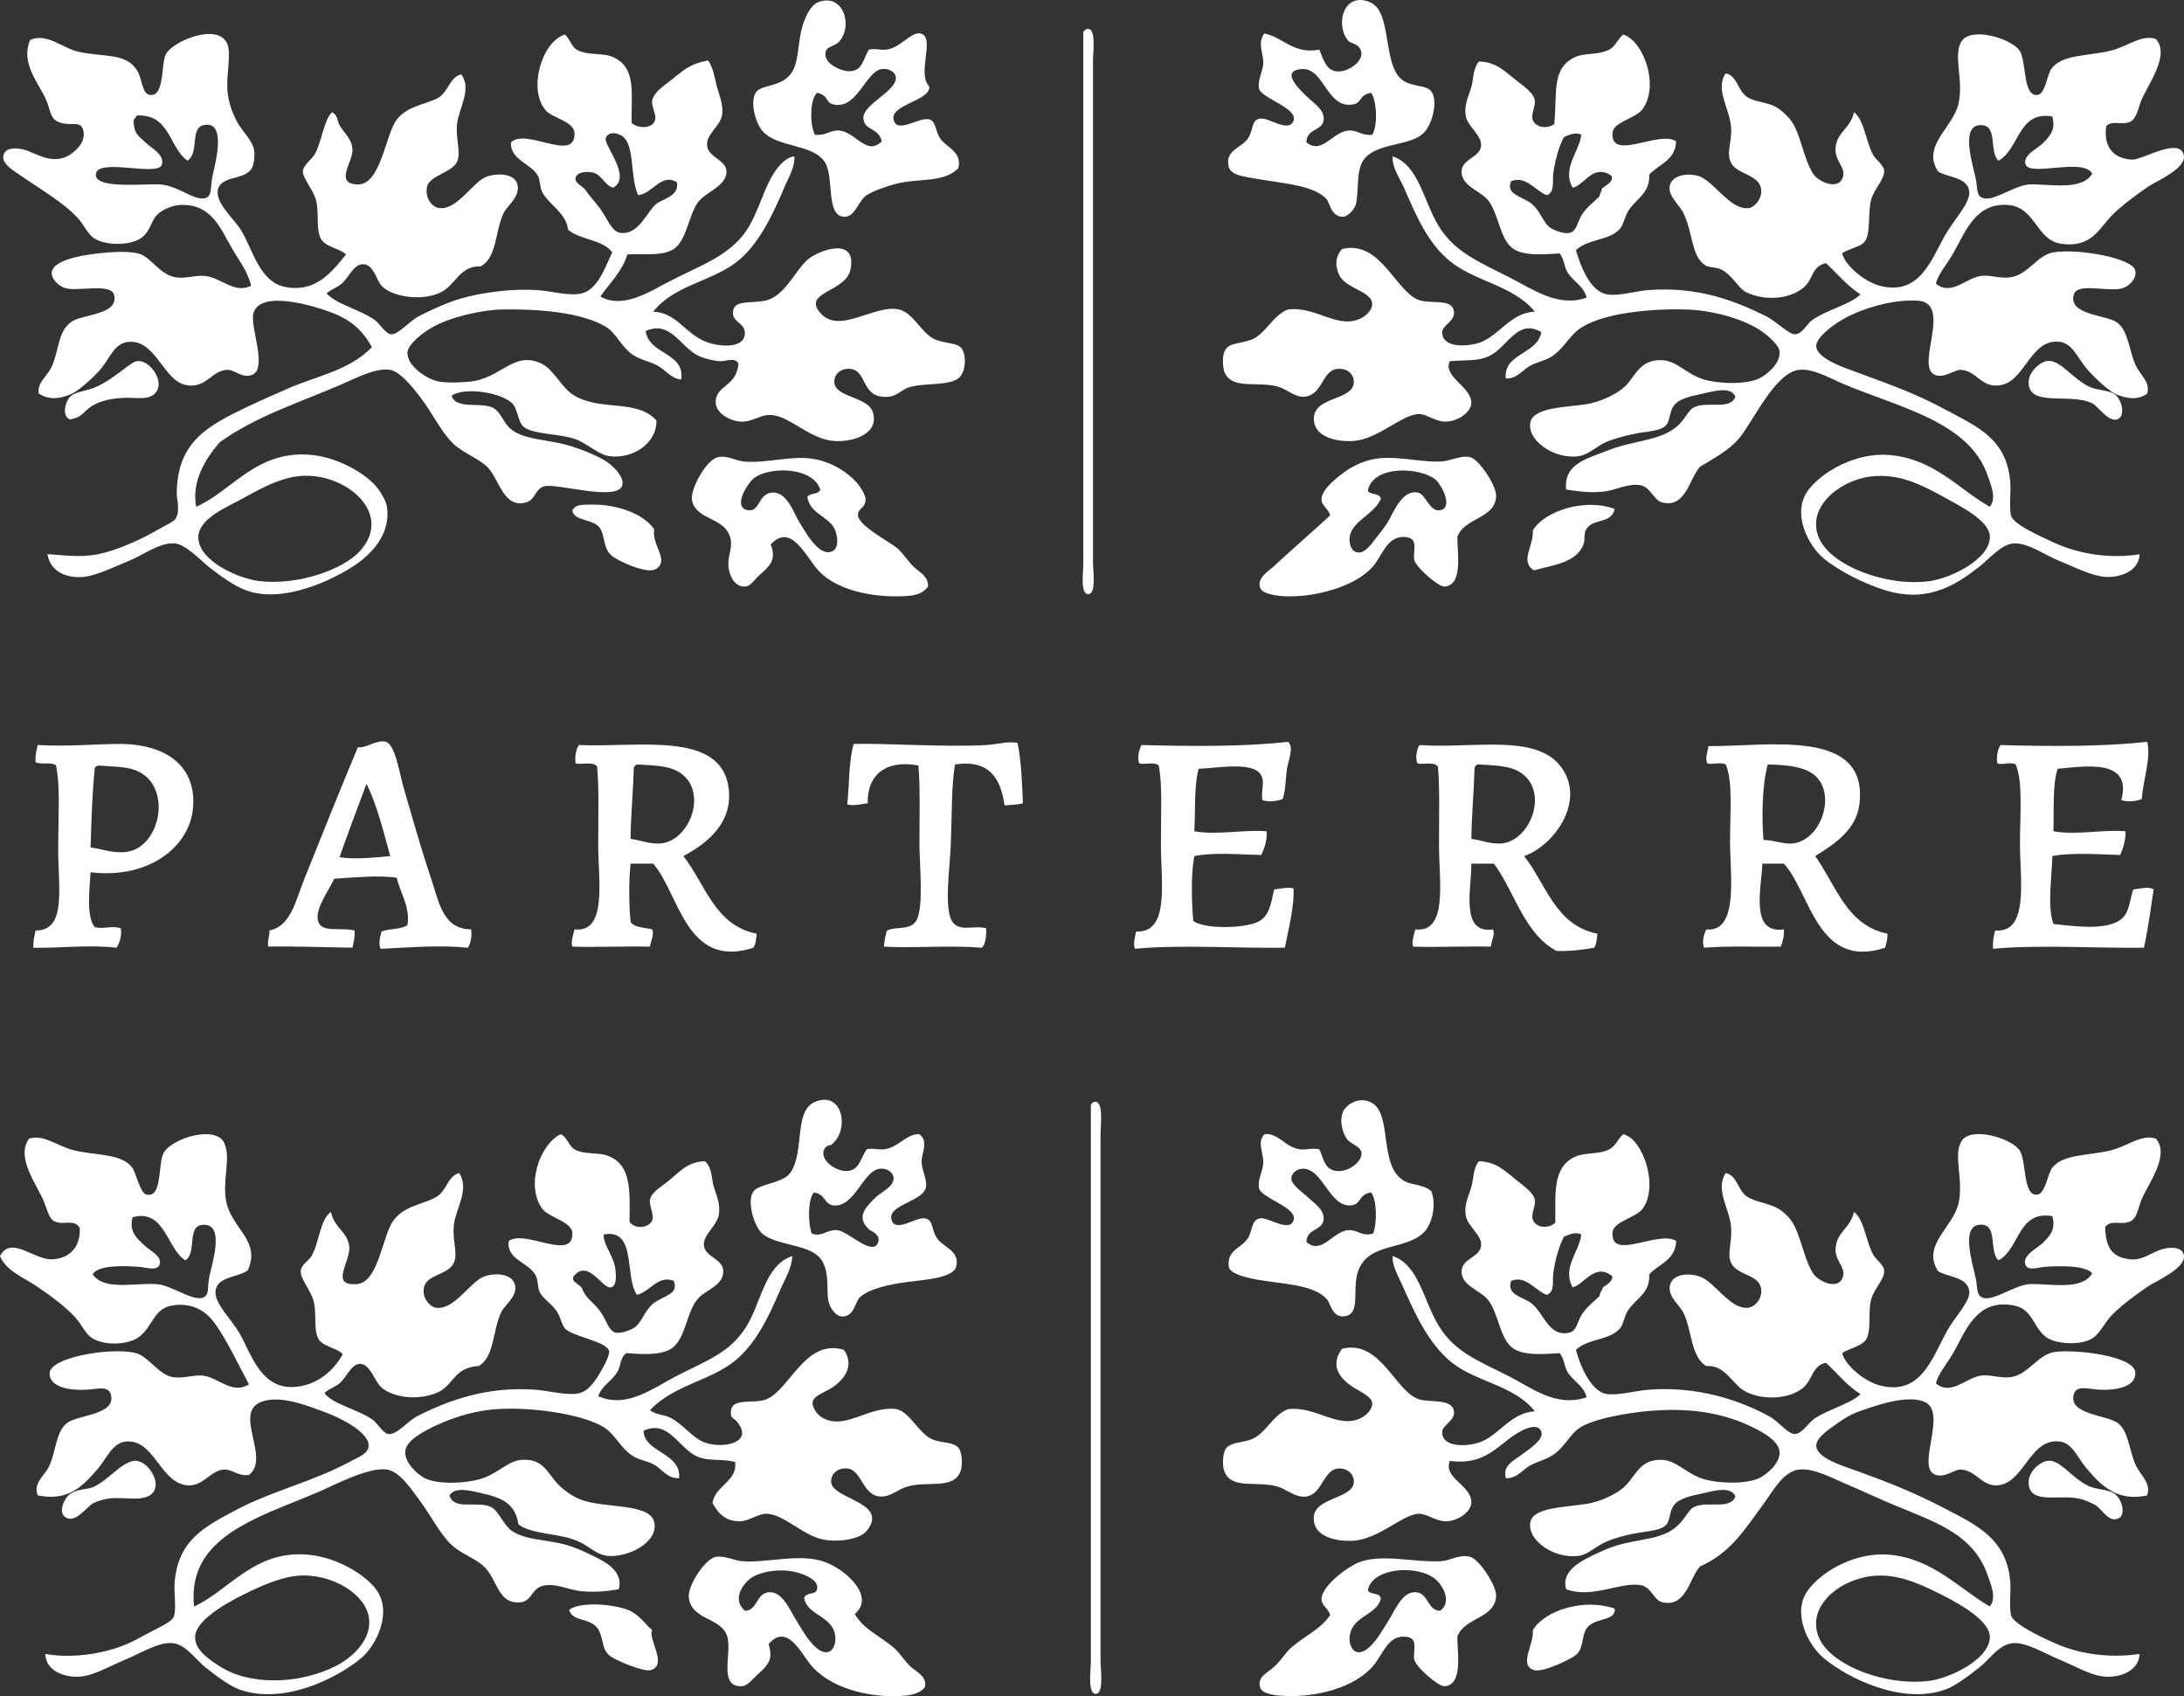
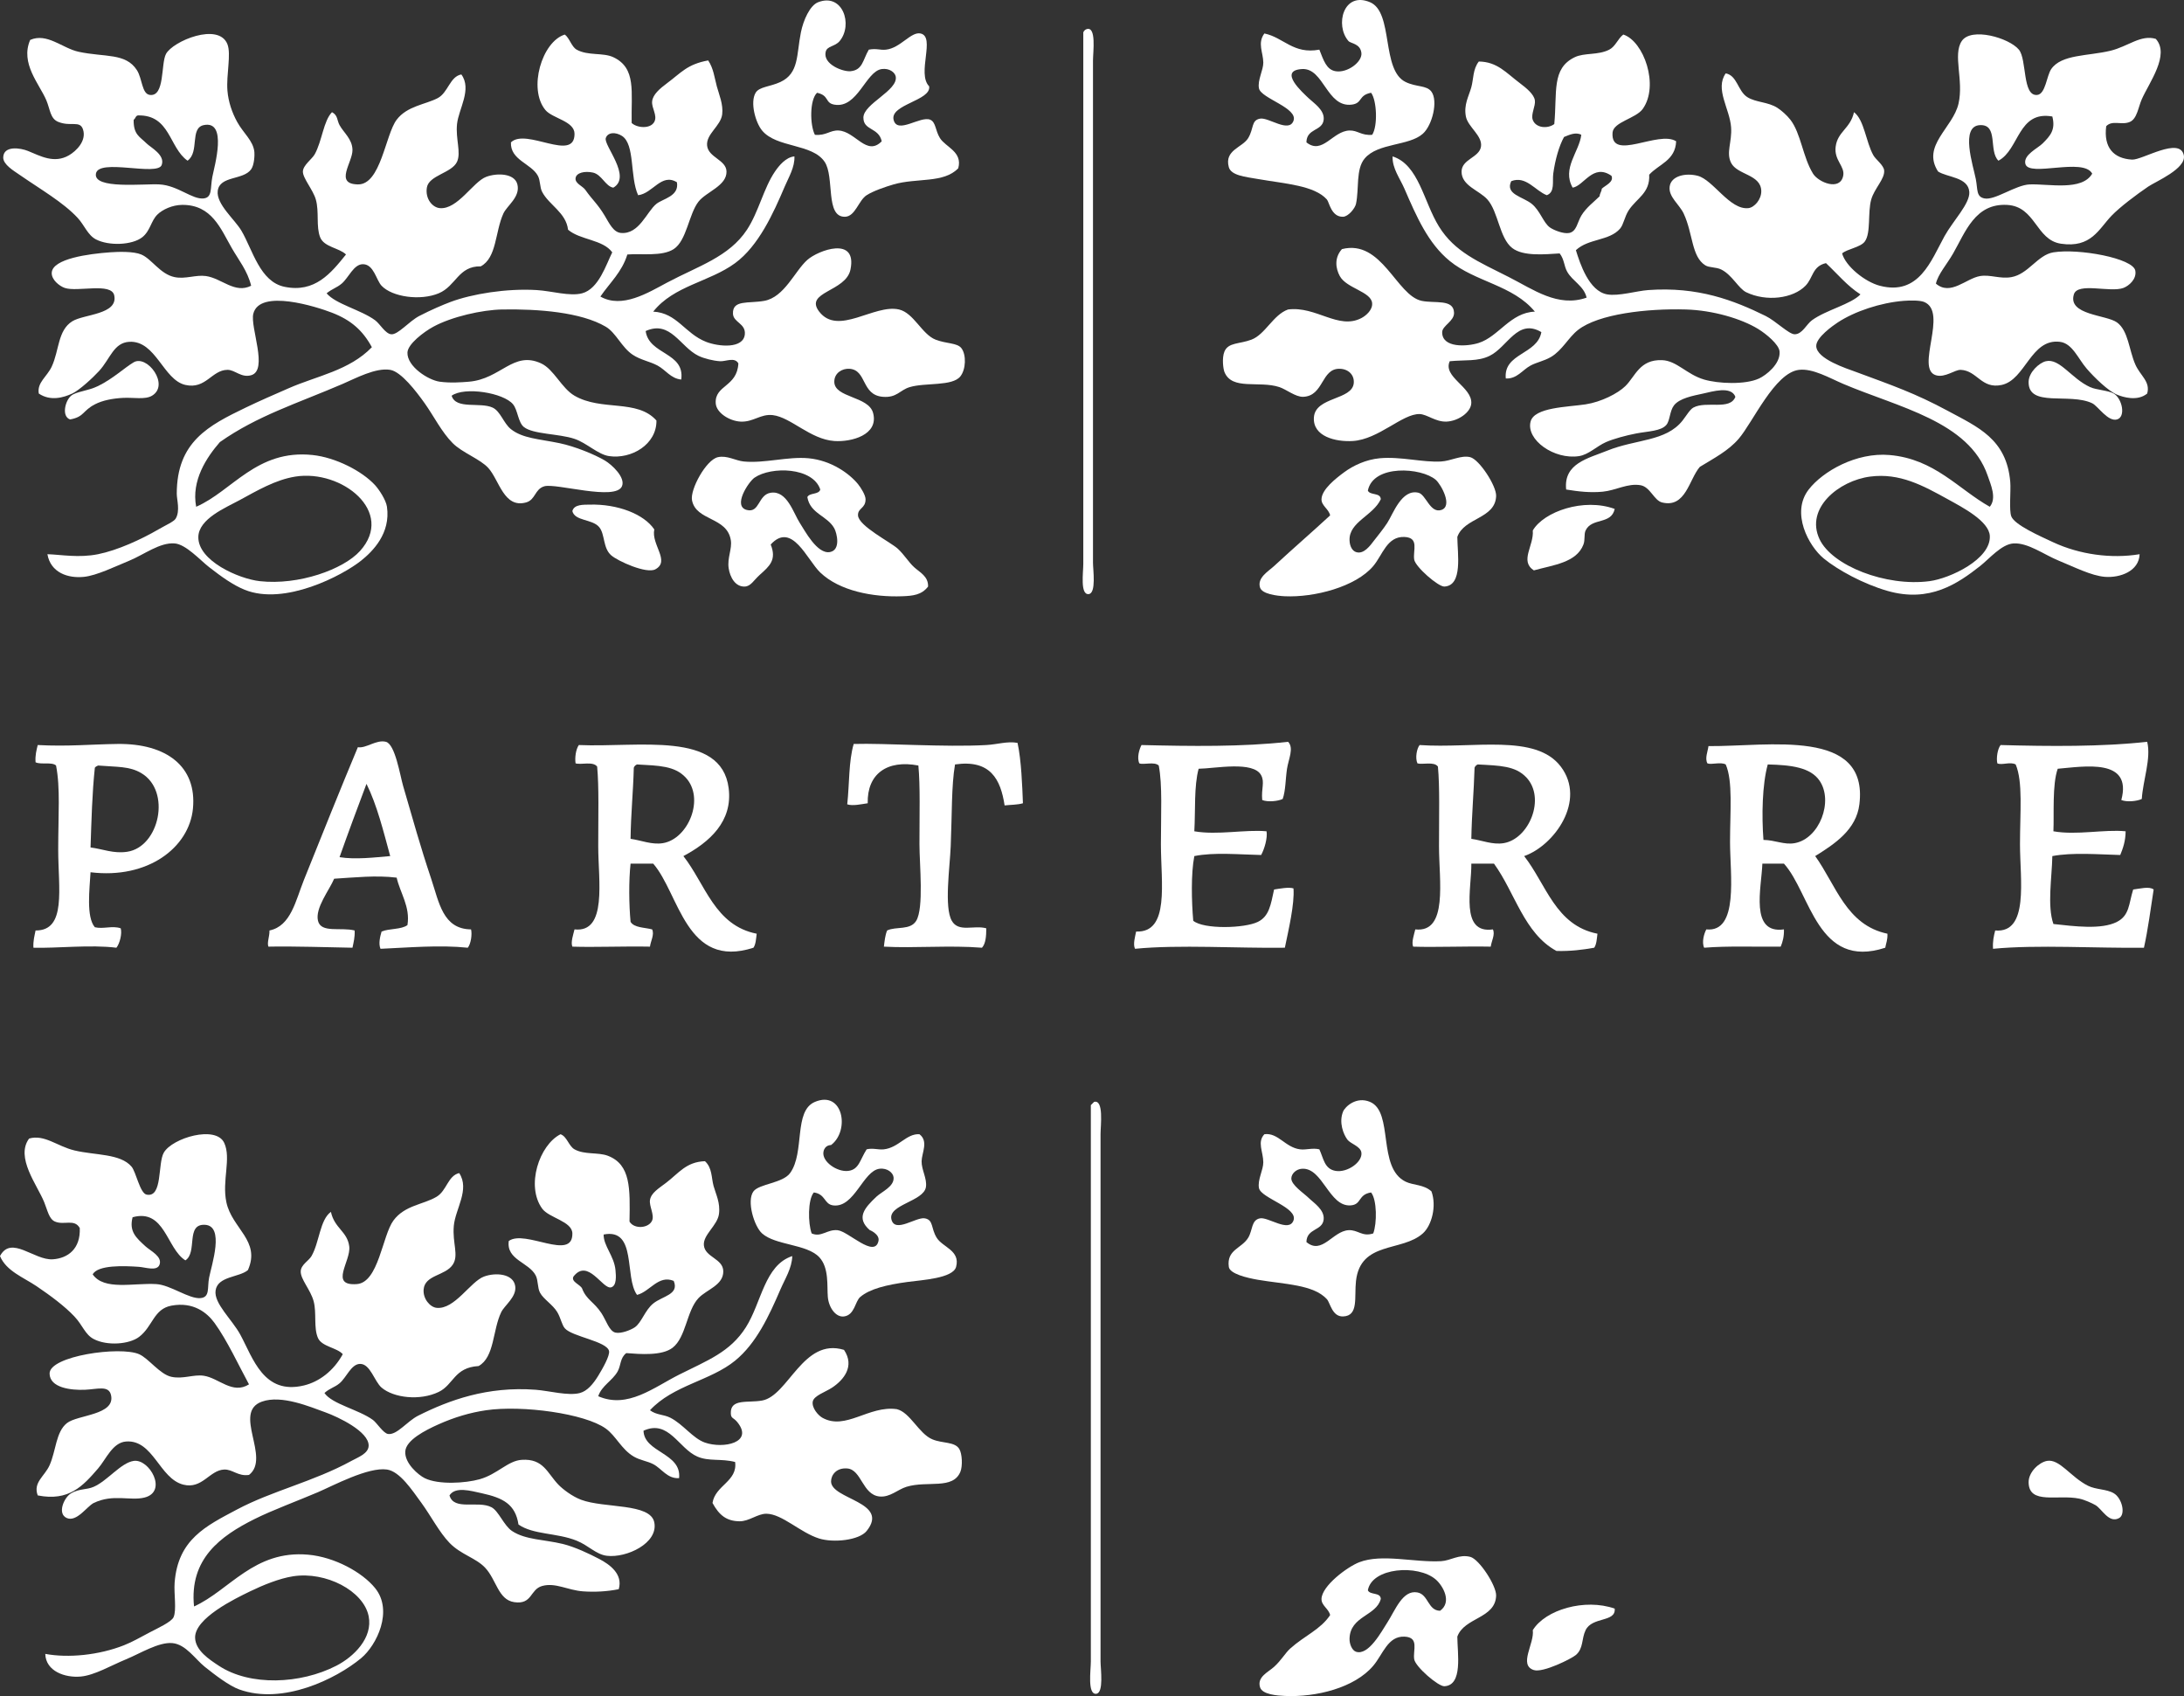
<svg xmlns="http://www.w3.org/2000/svg" id="uuid-118f3e63-78cd-46bd-99de-889dffbdde37" width="486.277" height="377.582" viewBox="0 0 486.277 377.582">
  <rect x="0" y="0" width="486.277" height="377.582" fill="#333333" stroke="none" />
  <defs>
    <style>.uuid-c2e09b62-2061-4229-9537-7e9a435f9163{fill:#ffffff;}.uuid-c2e09b62-2061-4229-9537-7e9a435f9163,.uuid-39e72e3a-2dc0-40aa-9cd7-259767416dfc,.uuid-e6ebecf6-8902-4110-a73b-8109c0e929f5{fill-rule:evenodd;}.uuid-39e72e3a-2dc0-40aa-9cd7-259767416dfc{fill:#ffffff;}.uuid-e6ebecf6-8902-4110-a73b-8109c0e929f5{fill:#ffffff;}</style>
  </defs>
  <g id="uuid-d521b5f1-3168-43c8-b4ec-0dfdecbf0655">
    <path class="uuid-c2e09b62-2061-4229-9537-7e9a435f9163" d="m193.44,11.052c1.783-.332,2.48.154,3.84,0,3.233-.366,5.542-4.057,7.68-3.6,3.412.729-.889,8.926,1.92,11.76.507,3.184-8.724,4.02-7.92,7.44.786,3.345,5.979-.93,8.16,0,1.266.54,1.105,2.369,2.16,4.08,1.248,2.025,5.09,3.017,4.08,6.72-3.252,3.401-9.219,2.099-14.4,3.6-1.896.549-4.564,1.476-6,2.4-1.811,1.164-2.512,4.731-4.8,4.8-4.487.135-2.283-8.896-4.56-12.24-2.794-4.104-10.69-3.058-13.92-6.96-1.477-1.785-2.707-6.274-1.44-8.4.814-1.366,3.221-1.329,5.52-2.4,4.179-1.947,3.56-6.08,4.56-11.04.554-2.748,2.008-6.01,3.84-6.72,5.488-2.126,7.8,5.015,4.8,8.64-1.058,1.277-2.808,1.062-3.12,2.4-.652,2.795,3.864,4.474,5.52,4.32,2.734-.255,2.73-2.492,4.08-4.8Zm-1.2,15.12c.017-3.085,7.742-6.008,7.2-9.12-.164-.944-1.43-1.92-3.12-1.68-3.579.508-5.362,8.845-10.56,7.92-2.154-.383-1.056-2.028-3.84-2.64-1.673,1.56-1.605,7.204-.48,9.36,2.535.222,3.351-1.06,5.28-.96,3.748.195,6.235,5.837,9.6,2.4-.672-3.128-4.097-2.344-4.08-5.28Z" />
    <path class="uuid-c2e09b62-2061-4229-9537-7e9a435f9163" d="m281.52,7.452c4.29.877,6.422,4.686,12.24,3.6.968,2.449,1.588,4.449,3.6,4.8,2.623.457,6.01-2.071,5.761-4.08-.262-2.104-2.376-2.064-2.881-2.64-3.061-3.495-1.123-11.137,4.801-8.64,5.285,2.228,2.442,15.096,7.92,17.76,2.437,1.185,4.677.679,5.76,2.16,1.499,2.049.215,7.447-1.92,9.36-3.077,2.757-10.018,2.003-12.96,5.52-1.99,2.379-1.206,6.723-1.92,10.08-.217,1.018-1.721,2.842-2.88,2.88-2.635.086-3.08-3.259-3.601-3.84-2.806-3.136-9.191-3.485-15.359-4.56-2.783-.485-5.97-.772-6.481-2.64-1.049-3.838,3.049-4.35,4.32-6.48,1.289-2.16.644-3.963,2.64-4.32,1.906-.341,6.416,3.254,7.44.48,1.062-2.877-7.206-4.966-7.681-7.2-.381-1.798.976-4.09.96-5.76-.019-2.233-1.359-4.335.24-6.48Zm19.441,15.84c-5.583.674-6.189-8.187-11.04-7.92-5.469.301.19,5.276,1.44,6.48,1.148,1.105,3.589,2.618,3.36,4.8-.272,2.591-3.806,1.856-3.84,5.04,3.584,2.866,5.825-2.538,9.6-2.64,1.821-.05,2.619,1.167,5.04.96,1.276-1.929,1.039-7.682-.24-9.36-2.892.549-1.86,2.343-4.319,2.64Z" />
    <path class="uuid-39e72e3a-2dc0-40aa-9cd7-259767416dfc" d="m241.92,6.492c2.245-.739,1.44,5.089,1.44,6.96v111.84c0,1.524.765,6.786-.96,6.96-1.935.195-1.2-4.824-1.2-6.72V7.212c.134-.346.374-.585.72-.72Z" />
    <path class="uuid-c2e09b62-2061-4229-9537-7e9a435f9163" d="m77.04,56.652c-1.501-1.478-4.891-1.625-5.76-3.84-.943-2.405-.178-5.665-.96-8.4-.627-2.196-2.924-4.753-2.88-6.24.043-1.419,2.034-2.742,2.64-3.84,1.641-2.974,1.941-7.419,3.84-9.36,1.329.697,1.081,1.784,1.68,2.88.934,1.71,2.834,3.081,2.88,5.52.053,2.783-4.121,7.582,1.2,7.68,5.108.094,6.113-11.062,8.64-14.4,2.318-3.062,6.4-3.382,9.12-4.8,2.348-1.224,2.712-4.811,5.28-5.28,2.421,3.306-.6,7.663-.96,11.04-.349,3.266.948,6.34,0,8.4-1.163,2.526-6.292,2.991-6.72,5.76-.39,2.522,1.269,4.418,2.88,4.56,3.969.349,7.393-5.85,10.32-6.96,2.389-.906,6.347-.83,6.96,1.68.685,2.808-2.309,4.703-3.12,6.48-1.864,4.082-1.457,9.849-5.04,11.76-5.007-.093-5.484,4.382-9.36,6-4.091,1.707-10.348.826-12.72-1.68-1.185-1.251-1.715-4.721-4.08-4.8-2.119-.071-3.237,3.005-4.8,4.32-1.125.946-2.108,1.141-3.36,2.16,2.014,2.409,7.673,3.685,10.8,6,1.115.826,2.27,3.013,3.6,3.12,1.516.122,3.956-2.895,6.24-4.08,2.572-1.334,5.295-2.498,6.96-3.12,4.745-1.773,12.425-3.051,19.2-2.64,3.318.201,7.334,1.444,10.08.72,3.729-.983,5.386-6.485,6.72-9.12-2.081-2.879-7.186-2.734-9.84-5.04-.458-3.824-4.221-5.476-5.76-8.4-.563-1.069-.374-2.51-.96-3.6-1.477-2.748-6.172-3.489-6-7.44,3.384-3.303,14.2,4.538,14.16-1.92-.018-2.824-4.934-3.411-6.481-5.28-3.916-4.731-.763-15.253,4.32-16.8,1.057.783,1.49,2.717,2.64,3.36,2.514,1.405,5.862.601,8.16,1.68,5.159,2.422,3.953,7.689,4.08,14.64,1.189,1.133,4.176,1.37,5.04-.24.768-1.431-.628-3.049-.48-4.56.148-1.515,1.683-2.836,3.36-4.08,3.087-2.29,4.455-4.2,9.12-5.04,1.183,1.755,1.397,3.808,1.92,5.76.466,1.74,1.475,4.012,1.2,6.24-.321,2.602-3.626,4.377-3.36,6.96.274,2.661,4.259,3.155,4.32,5.76.075,3.203-4.511,4.506-6.24,6.72-2.157,2.762-2.619,8.679-5.52,10.56-2.598,1.685-7.241.938-10.32,1.2-1.199,3.921-3.922,6.318-6,9.36,4.818,2.757,10.612-.846,14.88-3.12,6.805-3.626,13.771-5.694,17.76-11.76,2.601-3.955,3.711-9.261,6.24-12.96.881-1.289,2.4-3.171,4.32-3.36.112,2.392-1.259,4.605-2.16,6.72-2.535,5.949-5.797,13.184-11.04,17.04-5.731,4.215-13.636,4.991-18.24,10.8,5.316.274,7.021,4.858,11.76,6.72,2.797,1.099,8.329,1.613,8.64-1.68.228-2.417-2.552-2.622-2.64-4.56-.144-3.184,3.433-2.244,6.96-2.88,4.497-.811,6.795-6.633,9.6-9.12,2.408-2.135,11.154-5.399,9.6,2.16-1.021,4.965-10.377,4.923-6.96,9.36,4.213,5.471,12.24-1.743,17.76-.48,3.291.753,5.105,5.54,8.16,6.72,2.453.948,4.835.674,5.76,1.92,1.105,1.488.977,4.698-.24,6.24-1.798,2.277-7.771,1.352-11.28,2.4-2.243.67-2.862,2.421-6,2.16-4.842-.403-3.508-5.986-7.44-6.24-1.563-.101-3.36.91-3.36,2.88,0,3.624,7.633,3.169,8.64,6.96,1.304,4.907-4.87,6.504-8.64,6.24-5.344-.374-9.643-5.267-13.68-5.76-2.735-.334-4.331,1.588-7.2,1.44-2.468-.127-5.392-1.959-5.52-4.08-.247-4.082,4.787-3.607,5.04-8.88-.836-1.471-2.772-.401-4.08-.48-1.516-.092-3.55-.596-4.8-1.2-4.077-1.971-6.226-8.018-11.76-5.52.743,5.342,8.763,4.671,7.92,10.8-2.341-.234-3.44-2.128-5.28-3.12-1.701-.916-3.758-1.227-5.52-2.4-2.473-1.647-3.713-4.891-6-6.24-5.502-3.245-15.03-3.976-23.04-3.84-4.527.077-11.277,1.616-15.36,3.84-2.106,1.147-5.704,3.853-5.76,5.76-.091,3.083,4.618,6.129,7.2,6.48,2.321.314,4.7.148,6.48,0,7.146-.595,9.856-6.944,16.08-4.08,2.84,1.307,4.559,5.532,7.44,7.2,6.047,3.502,13.927.674,18.24,5.52.073,5.322-5.572,8.658-10.56,7.92-2.466-.365-4.979-2.937-7.68-3.84-3.533-1.182-9.209-.985-11.28-2.64-1.283-1.025-1.347-3.746-2.4-5.04-2.097-2.579-10.807-3.991-13.68-1.92.951,3.135,6.326,1.352,9.12,2.64,1.757.81,2.449,3.504,4.08,4.8,2.608,2.073,6.235,2.177,10.8,3.12,3.482.719,7.863,2.536,10.08,3.84,1.671.982,4.679,3.838,3.84,5.76-1.446,3.312-14.701-.754-17.28,0-2.171.635-1.929,3.008-4.08,3.6-4.938,1.358-5.949-4.985-8.4-7.68-1.809-1.988-5.786-3.386-7.92-5.52-2.464-2.463-4.205-6.021-6.24-8.88-1.895-2.662-5.237-7.037-7.68-7.44-3.238-.534-7.712,1.895-10.56,3.12-10.117,4.352-18.99,7.07-27.36,12.96-2.937,3.377-6.397,8.542-5.28,14.4,8.051-3.502,13.469-12.836,25.92-11.52,5.131.542,11.023,3.56,13.92,6.72.843.919,2.418,3.255,2.64,4.8.851,5.93-3.17,9.935-5.76,12-4.15,3.308-17.027,10.072-25.92,6.48-2.6-1.05-5.209-2.932-7.92-5.04-1.989-1.547-5.154-5.086-7.68-5.28-3.302-.254-6.793,2.485-10.08,3.84-3.238,1.334-7.25,3.299-10.08,3.6-3.594.382-7.444-.93-8.16-5.04,3.097.098,6.955.866,11.28,0,4.322-.865,9.6-3.288,13.44-5.52,1.601-.931,3.443-1.732,3.84-2.4,1.033-1.742.24-4.22.24-5.52,0-11.61,7.104-15.215,15.36-19.2,3.197-1.543,6.464-2.945,9.6-4.32,6.233-2.733,13.467-3.923,18.48-9.12-2.036-3.746-4.657-6.048-8.88-7.68-3.329-1.286-16.123-5.407-17.52.24-.74,2.99,3.403,12.572-.48,13.68-2.21.63-3.611-1.219-5.28-1.2-3.505.04-4.806,4.39-9.36,3.36-4.93-1.115-6.562-9.918-12.48-9.6-3.496.189-4.259,3.792-6.72,6.48-1.419,1.551-4.413,4.305-6,5.04-1.861.862-4.802,1.778-7.44,0-.437-2.46,1.844-3.766,2.88-6,1.685-3.631,1.32-8.037,4.56-10.08,2.567-1.619,10.247-1.471,9.36-5.76-.613-2.965-8.236-.696-11.04-1.68-1.183-.415-2.949-1.815-2.88-3.36.142-3.16,8.312-4.222,12.96-4.56,1.941-.141,5.268-.226,6.96.48,2.348.98,4.203,4.372,7.441,5.04,2.384.492,4.729-.554,6.96-.24,3.526.497,6.445,4.004,10.08,2.16-.833-3.371-2.721-5.617-4.32-8.4-2.464-4.287-4.44-9.652-11.04-9.6-2.196.018-4.381,1.038-5.52,2.16-1.433,1.413-1.575,3.629-3.36,5.04-2.239,1.77-7.433,1.98-10.32.48-1.833-.953-2.579-3.186-4.08-4.8-3.227-3.469-8.229-6.321-12.96-9.6-1.265-.877-3.63-2.266-3.6-3.84.051-2.677,3.791-2.146,5.52-1.44,2.733,1.115,5.817,2.88,9.12.96,1.568-.911,3.965-3.188,3.12-5.76-.684-2.082-2.713-.539-5.52-1.68-1.789-.728-1.774-2.74-2.64-4.8-1.518-3.609-5.87-8.212-3.6-13.44,3.746-1.656,7.191,1.865,10.8,2.64,5.824,1.25,10.469.201,12.96,4.08,1.23,1.915,1.079,5.282,2.88,5.52,3.385.447,2.434-6.925,3.6-9.12,1.518-2.856,11.736-7.123,13.68-2.16.87,2.221-.281,6.8,0,10.32.201,2.516,1.047,4.926,2.16,6.96,1.391,2.543,3.591,4.175,3.84,6.72.062.628-.002,2.837-.72,3.84-1.763,2.463-7.01,1.393-7.44,4.8-.372,2.95,3.8,6.362,5.28,8.88,2.521,4.288,4.094,11.343,9.6,12.48,6.744,1.392,10.327-3.023,13.68-7.2ZM30.72,25.692c-.564.077-.537.743-.96.96-.062,3.347,1.373,3.773,2.88,5.28.887.887,4.191,2.564,3.36,4.8-.959,2.578-14.038-1.562-14.64,1.92-.614,3.548,10.717,2.197,14.16,2.4,4.106.242,7.295,3.413,9.84,3.12,1.966-.226,1.435-2.328,1.92-4.8.47-2.402,3.452-12.657-1.92-11.52-3.15.667-.897,5.994-3.6,7.92-4.139-2.901-3.842-10.238-11.04-10.08Zm107.76,4.56c-1.375-.881-3.159-.858-3.6.48-.528,1.603,5.877,8.62,1.68,11.04-1.739-.262-2.576-2.938-4.56-3.36-1.787-.38-3.641.013-3.84,1.2-.205,1.223,1.568,1.792,2.16,2.64,1.582,2.264,2.712,3.085,4.32,5.76,1.04,1.73,1.924,3.68,3.6,3.84,4.075.388,5.78-4.779,7.92-6.48,1.46-1.161,5.106-1.673,4.56-4.8-3.458-2.131-5.388,2.512-8.64,2.88-1.875-4.109-.655-11.313-3.6-13.2ZM53.28,111.372c-3.012,1.636-9.05,4.122-9.12,8.16-.092,5.299,8.97,9.317,13.68,9.84,8.661.961,18.599-2.607,22.32-6.72,7.875-8.707-4.055-18.207-14.4-16.56-4.428.706-8.513,3.126-12.48,5.28Z" />
    <path class="uuid-c2e09b62-2061-4229-9537-7e9a435f9163" d="m361.44,7.692c4.566,1.474,8.042,11.367,4.32,16.56-1.53,2.135-6.548,2.89-6.72,5.28-.471,6.539,10.26-.609,14.16,1.92-.174,4.307-3.872,5.088-6,7.44.224,4.093-2.797,5.223-4.561,7.92-.918,1.404-1.14,3.18-1.92,4.08-2.411,2.778-6.992,2.151-9.84,4.8.91,2.959,2.91,9.123,6.96,9.84,2.542.45,6.557-.774,9.12-.96,11.099-.808,19.066,2.273,26.16,5.76,2.264,1.113,5.184,4.086,6.479,4.08,1.687-.008,2.622-2.231,3.84-3.12,3.136-2.291,8.659-3.535,10.8-5.76-2.977-1.903-5.152-4.607-7.68-6.96-3.074.713-2.818,3.254-4.56,5.04-2.774,2.846-8.699,3.609-13.2,1.44-1.693-.816-3.104-3.822-5.521-5.04-1.196-.604-2.689-.382-3.6-.96-3.081-1.956-2.697-7.021-4.8-11.52-.943-2.018-3.422-3.718-3.12-6,.318-2.41,3.6-3.087,6.24-2.4,3.465.902,7.141,7.643,11.279,7.2,1.357-.145,2.933-1.961,2.88-3.84-.103-3.706-5.348-3.528-6.72-6.24-1.164-2.301.234-4.636,0-7.92-.293-4.12-3.649-8.52-1.2-12,2.565.458,2.686,3.934,4.801,5.28,1.916,1.22,4.619,1.042,6.72,2.4.85.549,2.089,1.616,2.88,2.64,2.354,3.048,2.769,8.326,5.04,12,1.201,1.943,6.023,3.94,6.72.48.428-2.123-2.067-3.44-1.68-6.48.432-3.384,3.304-4.049,4.08-7.68,2.3,1.716,2.638,6.614,4.32,9.6.535.952,2.288,2.185,2.399,3.36.18,1.891-2.181,4.006-2.88,6.48-.824,2.917-.021,7.435-1.439,9.36-.957,1.299-3.945,1.653-5.041,2.64.772,2.854,5.078,6.336,8.4,7.2,8.74,2.271,11.406-5.623,14.4-11.04,1.88-3.402,5.701-7.258,5.519-9.84-.235-3.341-4.901-3.209-6.96-4.56-3.715-5.774,3.317-9.673,4.561-15.12,1.189-5.215-1.332-10.857.72-13.92,2.1-3.135,10.546-.717,12.72,1.92,1.815,2.202.73,10.425,4.08,10.08,1.864-.192,2.093-4.272,3.12-5.76,2.28-3.303,8.158-2.865,13.2-4.08,3.867-.932,6.756-3.652,10.08-2.64,3.196,3.539-1.481,9.72-3.12,13.44-.785,1.781-1.048,4.344-2.641,5.04-1.846.807-3.906-.475-5.279.96-.614,4.762,1.645,7.208,5.76,7.44,2.244.126,10.659-5.201,11.52-.96.603,2.965-6.224,5.813-7.92,6.96-2.58,1.745-6.299,4.547-8.16,6.48-2.862,2.972-4.535,7.247-11.279,6.24-5.611-.838-5.606-8.299-12-8.64-7.119-.379-9.277,6.061-12,10.8-1.429,2.486-3.326,4.565-3.84,6.72,3.248,2.812,6.724-1.164,9.84-1.68,2.275-.377,4.425.684,6.96.24,3.785-.663,5.838-4.947,9.36-5.52,5.596-.91,17.745,1.301,18.239,4.08.335,1.88-1.415,3.374-2.64,3.84-2.925,1.114-10.197-1.332-11.04,1.44-1.405,4.624,7.244,4.526,9.6,6.24,2.528,1.839,2.647,6.076,4.08,9.36,1.091,2.5,3.411,3.806,2.641,6.48-2.196,1.789-5.383.793-6.721.24-1.968-.813-5.097-3.882-6.72-5.76-1.964-2.272-3.21-5.665-6-6-6.473-.778-7.644,8.456-12.96,9.6-4.513.972-5.431-3.206-9.12-3.36-1.295-.054-3.487,1.816-5.52,1.2-4.673-1.417,2.837-14.118-2.641-16.32-.891-.358-2.978-.368-4.56-.24-5.085.41-10.834,2.304-14.64,4.8-1.035.678-4.862,3.346-4.801,5.28.092,2.876,6.78,4.983,8.88,5.76,8.038,2.974,13.161,4.732,20.4,8.64,6.726,3.631,13.111,6.267,13.92,15.84.165,1.952-.305,6.335.24,7.68.765,1.889,6.289,4.333,9.36,5.76,5.787,2.688,12.845,3.696,19.199,2.64-.126,3.781-4.334,5.285-7.68,5.04-3.041-.222-6.966-2.238-10.32-3.6-3.264-1.325-6.849-4.04-10.08-3.84-2.674.165-5.393,3.435-7.439,5.04-4.933,3.867-11.195,8.24-20.641,5.52-5.317-1.532-11.02-4.626-14.159-7.2-3.389-2.778-7.372-10.188-3.36-15.36,3.125-4.029,10.569-8.324,18-7.68,10.047.871,15.281,7.567,22.32,11.52,1.594-1.914.227-4.906-.48-6.96-4.152-12.068-19.927-15.188-32.16-20.4-3.069-1.308-6.747-3.482-9.84-3.12-5.417.634-10.265,11.686-13.44,15.36-2.303,2.664-5.365,4.236-8.641,6.24-2.4,2.778-3.133,9.219-8.399,7.92-1.81-.446-2.621-3.46-4.801-3.84-2.846-.496-5.521,1.165-8.399,1.44-2.726.261-5.276-.008-8.16-.48-.618-5.83,4.918-6.934,9.12-8.64,6.418-2.606,13.08-2.002,16.8-6.72.774-.982,1.632-2.461,2.4-2.88,2.885-1.571,8.172.698,9.359-2.4-.942-2.474-5.107-1.175-7.199-.72-2.196.478-5.251,1.028-6.481,2.64-.954,1.25-.875,3.36-1.68,4.32-1.19,1.419-4.082,1.413-6.721,1.92-2.23.428-5.019,1.176-6.72,1.92-2.06.901-3.866,2.788-6,3.12-5.543.863-11.84-3.63-10.8-7.68.824-3.209,8.225-3.225,12.24-3.84,3.465-.53,7.192-2.416,8.88-4.08,2.214-2.185,3.172-5.95,8.16-5.76,3.278.125,5.47,3.176,9.359,4.32,3.121.917,9.138,1.199,12.24-.24,1.505-.698,4.788-3.198,4.56-6-.129-1.589-3.004-3.946-4.8-5.04-3.731-2.274-10.047-4.148-16.08-4.32-8.659-.247-19.461.996-24,4.56-2.141,1.681-3.479,4.496-6,6-1.5.895-3.196,1.185-4.56,1.92-1.831.987-3.019,3.003-5.521,2.88-.552-5.679,7.029-5.286,7.921-10.32-5.309-3.139-7.502,3.313-11.521,5.28-2.64,1.292-5.376.863-8.88,1.2-1.592,3.514,4.997,5.721,4.8,9.36-.11,2.035-2.932,3.972-5.519,4.08-2.417.101-4.339-1.645-6-1.68-3.833-.082-9.112,5.649-14.88,6-3.767.229-8.952-.99-8.641-5.28.337-4.636,8.627-3.773,8.88-7.68.115-1.782-1.212-3.07-3.12-3.12-4.183-.11-3.515,6.074-8.159,6.24-1.674.06-3.764-1.66-5.28-2.16-4.536-1.496-10.558.797-12.24-3.36-.268-.663-.608-3.094,0-4.56.857-2.062,3.319-1.631,6-2.64,3.101-1.167,4.819-5.525,8.16-6.72,6.275-.796,11.188,4.582,16.32,1.92,1.065-.553,2.554-1.856,2.399-3.36-.262-2.559-5.713-3.259-7.2-6-.887-1.635-1.298-4.019.48-6,8.906-2.249,12.136,10.348,17.76,11.52,2.958.616,7.103-.471,7.2,2.64.059,1.9-2.615,2.873-2.64,4.32-.062,3.571,5.531,3.248,8.159,2.4,4.446-1.435,7.027-6.768,12.48-6.96-4.89-5.921-13.217-6.584-18.96-11.28-4.8-3.924-7.359-9.797-10.08-16.08-1.008-2.329-2.743-4.55-2.64-7.2,5.85,1.877,6.896,10.076,10.319,15.6,3.519,5.675,8.705,7.788,15.601,11.28,5.387,2.729,10.895,6.811,17.279,4.56-.591-2.589-3.128-3.65-4.319-5.76-.732-1.294-.636-2.759-1.681-4.08-3.273.194-8.094.699-10.56-1.2-2.856-2.201-3.092-8.061-5.519-10.8-1.816-2.049-5.8-3.051-5.761-6.24.034-2.754,3.921-3.076,4.32-5.52.396-2.429-2.919-4.394-3.36-6.72-.502-2.644.633-4.462,1.2-6.48.523-1.86.326-4.049,1.68-5.76,4.104.053,6.045,2.485,9.12,4.8,1.458,1.098,3.161,2.482,3.36,3.84.189,1.287-.924,3.067-.48,4.32.665,1.875,3.34,2.059,4.801.96.681-7.072-.664-12.377,4.559-14.88,2.172-1.04,5.167-.397,7.68-1.68,1.397-.713,1.908-2.439,3.12-3.36Zm83.521,28.08c-2.245-2.16.058-8.075-4.08-7.92-4.508.169-1.547,9.004-.96,12,.459,2.346.046,3.942,1.92,4.32,2.342.472,6.937-2.999,10.08-3.12,4.213-.162,11.645,1.532,13.92-2.4-1.971-3.676-14.108.863-14.88-2.16-.513-2.008,2.741-3.461,3.84-4.56,1.723-1.723,2.915-3.047,2.16-6-7.686-1.353-7.33,7.38-12,9.84Zm-96.721-5.28c-1.107,1.998-1.983,5.08-2.4,8.16-.23,1.708.426,4.121-1.44,4.8-2.545-.961-4.646-4.431-7.92-3.12-1.387,2.947,2.54,3.417,4.561,5.04,1.892,1.52,2.58,4.228,4.08,5.28.821.577,3.057,1.484,4.319,1.2,1.611-.362,1.772-2.392,2.641-3.84,1.098-1.832,2.856-3.092,4.08-4.32.04-.68.439-1,.479-1.68.806-.766,2.763-1.487,2.16-2.88-4.113-2.85-6.126,2.257-8.64,2.64-2.453-4.285,1.487-8.002,1.92-11.76-1.296-.725-2.864.109-3.841.48Zm56.881,89.52c2.775,5.921,14.774,10.633,24.48,9.36,4.592-.603,13.73-4.899,13.44-10.08-.186-3.31-6.139-6.382-9.36-8.16-5.511-3.041-10.694-5.898-17.28-5.04-6.979.91-14.503,7.046-11.279,13.92Z" />
    <path class="uuid-e6ebecf6-8902-4110-a73b-8109c0e929f5" d="m15.6,93.372c-1.958-.691-1.081-4.197.24-5.28,1.18-.967,3.688-1.03,6-2.16,3.326-1.625,5.951-4.128,7.92-5.28,3.016-1.764,8.092,5.05,4.08,7.44-1.553.925-4.119.35-6.48.48-2.212.122-4.482.524-6.24,1.44-2.795,1.456-2.348,2.79-5.52,3.36Z" />
    <path class="uuid-e6ebecf6-8902-4110-a73b-8109c0e929f5" d="m455.52,80.412c3.066-.729,5.673,3.845,9.84,5.76,1.388.638,4.064.728,5.28,1.44,1.864,1.094,2.742,5.189.72,5.76-2.028.572-4.237-2.983-5.52-3.6-5.03-2.42-14.302,1.047-14.16-4.8.051-2.108,2.325-4.2,3.84-4.56Z" />
    <path class="uuid-c2e09b62-2061-4229-9537-7e9a435f9163" d="m206.64,130.572c-1.44,1.885-3.4,2.074-5.76,2.16-6.531.24-13.958-1.188-18.24-5.28-2.949-2.818-6.294-11.439-11.04-6.24,1.385,3.416-.293,4.838-2.4,6.72-1.397,1.249-2.025,2.58-3.36,2.64-2.123.095-3.302-2.076-3.6-4.08-.343-2.305.794-4.292.48-6.24-.845-5.247-7.73-4.232-8.64-8.88-.469-2.397,3.135-9.016,5.76-9.6,2.043-.455,3.916.778,5.76.96,4.601.455,9.832-1.145,14.4-.72,5.096.475,9.148,3.433,11.04,5.76.645.793,1.674,2.446,1.68,3.36.013,2.103-1.758,1.929-1.68,3.6.111,2.372,7.307,5.971,8.88,7.44,1.458,1.362,2.37,2.955,3.6,4.08,1.29,1.181,3.195,2.036,3.12,4.32Zm-38.64-24.24c-1.319.902-4.977,6.408-1.68,7.2,2.861.688,2.442-3.393,5.28-3.84,3.642-.574,5.071,4.562,6.48,6.72,1.114,1.705,3.876,7.017,6.72,6.48,2.459-.465,1.535-4.235.96-5.28-1.552-2.82-5.382-3.231-6-6.96.502-1.018,2.551-.488,2.88-1.68-1.645-4.998-10.908-5.192-14.64-2.64Z" />
    <path class="uuid-c2e09b62-2061-4229-9537-7e9a435f9163" d="m324.48,119.532c.025,3.691,1.275,10.824-2.88,11.04-1.357.071-6.456-4.378-6.72-6-.33-2.027,1.194-4.881-2.16-5.04-3.904-.185-4.891,4.033-6.96,6.48-3.927,4.643-13.158,7.019-19.68,6.72-1.82-.084-5.067-.5-5.521-1.92-.703-2.201,1.847-3.62,3.12-4.8,4.225-3.915,8.465-7.567,12.48-11.28-.3-1.442-1.953-2.148-1.921-3.6.049-2.175,3.153-4.606,5.04-6,2.078-1.535,4.912-2.839,7.921-3.12,4.644-.433,9.601.966,13.68.72,2.227-.134,4.488-1.47,6.479-.96,2.005.513,5.839,6.372,5.761,8.64-.178,5.123-7.122,4.763-8.641,9.12Zm-24,.72c.04,1.382.626,2.365,1.44,2.64,1.746.589,3.181-1.47,4.08-2.64.544-.708,2.007-2.492,2.88-3.84,1.302-2.011,3.208-7.647,6.96-6.72,1.659.41,2.562,4.591,5.04,3.84,2.697-.818-.038-5.716-1.2-6.72-3.198-2.764-13.93-3.484-15.12,2.4.485,1.115,2.82.38,2.88,1.92-1.721,3.684-7.077,5.031-6.96,9.12Z" />
    <path class="uuid-e6ebecf6-8902-4110-a73b-8109c0e929f5" d="m127.44,113.772c.395-1.542,2.514-1.405,3.84-1.44,6.23-.166,12.082,2.094,14.4,5.52-.718,3.393,3.616,7.057.24,8.88-1.977,1.068-8.367-1.825-9.84-3.12-1.863-1.638-1.351-4.638-2.64-6.24-1.498-1.862-5.468-1.333-6-3.6Z" />
    <path class="uuid-c2e09b62-2061-4229-9537-7e9a435f9163" d="m359.52,113.292c-.749,3.558-5.105,1.877-6.479,4.8-.398.848-.077,2.064-.48,3.12-1.548,4.052-6.701,4.55-11.04,5.76-3.224-2.083.052-5.507-.24-8.88,2.444-4.201,11.349-7.322,18.24-4.8Z" />
    <path class="uuid-39e72e3a-2dc0-40aa-9cd7-259767416dfc" d="m104.88,206.892c.27,1.107-.024,3.195-.72,4.08-6.305-.655-13.272-.029-19.44.24-.495-1.15-.077-2.777.24-3.841,1.682-.718,4.39-.409,5.76-1.44.667-4.062-1.632-7.143-2.4-10.56-4.558-.568-9.47-.031-13.92.24-1.015,2.455-4.277,6.507-3.6,9.36.668,2.819,5.051,1.372,8.16,2.16.085,1.524-.24,2.64-.48,3.84-5.179-.091-13.312-.361-18.72-.24-.348-.948.282-2.24.24-3.6,4.775-.972,5.819-6.644,7.68-11.28,3.842-9.572,8.305-20.706,12-29.52,1.812.33,4.104-1.75,6.24-1.2,2.07.533,3.144,7.455,3.84,9.84,2.227,7.628,3.797,13.362,6.24,20.64,1.77,5.271,2.594,11.209,8.88,11.28Zm-29.28-16.08c3.504.581,7.859.052,11.28-.24-1.529-5.591-2.922-11.318-5.28-16.08-2.035,5.405-4.058,10.822-6,16.32Z" />
    <path class="uuid-39e72e3a-2dc0-40aa-9cd7-259767416dfc" d="m226.56,165.372c.847,3.881,1.053,9.657,1.2,13.44-1.168.352-2.709.331-4.08.48-.887-5.833-3.177-10.263-11.04-9.12-.817,4.732-.66,11.112-.96,18.24-.201,4.759-1.479,13.535.24,16.56,1.519,2.674,4.973.898,7.68,1.68-.003,1.757-.123,3.397-.96,4.32-7.083-.583-15.097.132-21.84-.24.152-1.287.295-2.585.72-3.6,1.996-.96,5.155.021,6.48-2.16,1.732-2.851.72-12.524.72-17.04,0-6.661.188-12.929-.24-17.52-6.938-1.338-11.44,1.839-11.28,8.4-1.389.192-3.305.657-4.56.24.493-4.468.305-9.616,1.44-13.44,6.938-.211,20.166.758,29.52.24,2.495-.138,4.715-.899,6.96-.48Z" />
    <path class="uuid-39e72e3a-2dc0-40aa-9cd7-259767416dfc" d="m286.8,165.132c1.356,1.383.085,3.857-.24,6-.351,2.31-.295,4.819-.96,6.72-.994.501-3.334.75-4.56.24-.238-2.579.601-3.949-.24-5.52-1.737-3.244-10.269-1.491-13.92-1.44-1.055,3.906-.692,9.228-.96,13.92,5.159.906,11.383-.444,16.08,0,.26,1.505-.481,3.966-1.2,5.279-4.847-.098-10.455-.654-14.88.24-.767,3.961-.611,10.099-.24,14.4,2.335,1.943,11.438,1.7,14.4.24,2.504-1.235,2.861-3.784,3.6-7.2,1.23-.19,3.327-.59,4.32-.24.265,3.47-1.105,9.232-1.92,13.2-10.274.155-23.639-.728-33.36.24-.509-1.01.04-2.768.24-3.841,7.519.303,5.52-10.852,5.52-19.439,0-6.786.359-13.222-.48-17.52-.977-.929-3.343-.101-4.32-.48-.586-1.229-.018-3.157.48-4.08,10.953.271,22.476.428,32.64-.72Z" />
    <path class="uuid-39e72e3a-2dc0-40aa-9cd7-259767416dfc" d="m478.081,165.132c.923,3.683-.954,8.618-1.2,12.72-.994.501-3.334.75-4.561.24,2.523-9.413-8.31-7.449-14.16-6.96-1.25,3.557-.788,10.082-.959,13.92,5.173.926,11.356-.475,16.079,0-.014,2.146-.572,3.747-1.199,5.279-4.942-.128-10.584-.614-15.12.24-.088,4.771-1.176,11.077.24,15.12,4.567.491,10.664,1.32,14.159-.479,2.823-1.454,2.601-4.034,3.601-7.2,1.418-.17,3.632-.763,4.559,0-.679,4.361-1.246,8.833-2.16,12.96-10.354.147-23.792-.722-33.6.24-.116-1.637.171-2.87.479-4.08,7.577.648,5.521-11.336,5.521-19.2,0-7.174.683-13.878-.96-17.76-1.226-.666-3.057.225-4.08-.24-.27-1.107.024-3.196.72-4.08,10.95.296,22.467.401,32.641-.72Z" />
    <path class="uuid-39e72e3a-2dc0-40aa-9cd7-259767416dfc" d="m20.16,194.173c-.203,3.655-1.011,9.962.96,12.239,1.897.461,3.885-.418,5.76.24.341,1.206-.227,3.406-.96,4.32-5.83-.724-13.236.148-18.48,0-.085-1.525.24-2.641.48-3.84,6.937.065,5.04-9.339,5.04-18,.001-7.776.501-13.739-.48-18.72-.904-.856-3.381-.139-4.56-.72-.119-1.558.206-2.673.48-3.84,6.755.357,11.771-.164,17.76-.24,10.926-.139,17.709,5.041,16.8,14.4-.841,8.664-10.032,15.731-22.8,14.16Zm8.16-4.561c7.144-1.063,9.899-13.521,3.12-17.52-2.631-1.552-5.332-1.33-9.6-1.68-.284.116-.544.256-.72.48-.605,5.635-.755,11.725-.96,17.76,2.787.356,5.086,1.418,8.16.96Z" />
    <path class="uuid-39e72e3a-2dc0-40aa-9cd7-259767416dfc" d="m152.16,190.572c4.922,6.277,6.961,15.439,16.32,17.28-.143,1.138-.196,2.363-.72,3.12-15.031,4.865-16.477-12.011-22.32-18.72h-5.04c-.421,3.816-.36,9.134,0,12.96.82,1.339,3.094,1.226,4.8,1.68.557,1.128-.338,2.636-.48,3.84-5.722-.116-12.306.167-17.28,0-.411-.982.222-2.752.48-3.84,7.35.814,5.28-10.904,5.28-18.48,0-7.038.184-13.168-.24-17.76-.931-1.238-3.537-.347-4.8-.72-.199-1.193.031-3.083.72-4.08,13.238.59,31.72-3.252,33.36,9.6.946,7.413-4.281,12.032-10.08,15.12Zm-4.56-2.88c5.663-.933,9.429-10.01,5.04-14.64-2.437-2.57-5.883-2.609-10.8-2.88-.346.134-.586.374-.72.72-.137,5.382-.658,10.382-.72,15.84,2.333.315,4.728,1.367,7.2.96Z" />
    <path class="uuid-39e72e3a-2dc0-40aa-9cd7-259767416dfc" d="m339.36,190.572c4.923,6.277,6.962,15.439,16.32,17.28-.143,1.138-.196,2.363-.72,3.12-2.582.458-5.275.805-8.4.72-7.219-3.901-9.235-13.005-13.92-19.439h-5.04c.078,5.457-2.586,15.693,4.8,14.64.558,1.128-.338,2.636-.479,3.84-5.722-.116-12.306.167-17.28,0-.411-.982.222-2.752.48-3.84,7.35.814,5.279-10.904,5.279-18.48,0-7.038.185-13.168-.239-17.76-.819-1.199-3.467-.383-4.561-.72-.546-1.189-.149-3.289.48-4.08,11.976.833,25.832-2.608,31.439,4.8,5.736,7.579-1.461,17.585-8.16,19.92Zm-4.56-2.88c5.662-.933,9.428-10.011,5.04-14.64-2.44-2.574-5.869-2.615-10.8-2.88-.346.134-.586.374-.721.72-.154,5.365-.628,10.412-.72,15.84,2.334.315,4.729,1.367,7.2.96Z" />
    <path class="uuid-39e72e3a-2dc0-40aa-9cd7-259767416dfc" d="m404.16,190.572c4.654,6.466,6.894,15.347,16.08,17.28.081,1.28-.298,2.102-.479,3.12-15.133,4.951-16.616-12.173-22.56-18.72h-4.801c-.196,5.394-2.853,15.712,4.801,14.64.049,1.569-.271,2.771-.721,3.84-5.691.069-11.711-.19-17.04.24-.585-1.229-.018-3.157.48-4.08,7.298.738,5.28-12.28,5.28-19.44,0-6.837.664-13.574-.961-17.28-1.18-.621-3.151.128-4.079-.24-.607-1.106.097-2.71.239-3.84,13.379.108,35.699-4.144,33.601,12.96-.692,5.642-5.449,8.788-9.841,11.52Zm-4.56-2.88c5.509-.989,8.687-9.334,5.521-13.92-2.024-2.932-6.251-3.479-11.521-3.6-1.247,4.519-1.363,11.429-.96,16.8,2.583.028,4.615,1.141,6.96.72Z" />
    <path class="uuid-c2e09b62-2061-4229-9537-7e9a435f9163" d="m192.96,255.852c1.383-.345,2.599.141,3.84,0,3.32-.376,5.032-3.558,7.92-3.36,2.062,1.555.521,4.135.48,6-.043,1.908,1.256,3.884.96,5.761-.507,3.214-8.491,3.898-7.68,7.199.774,3.154,5.502-.603,7.44-.239,1.971.368,1.308,2.156,2.64,4.319,1.317,2.14,5.295,2.809,4.32,6.481-.68,2.562-7.613,2.927-10.8,3.359-4.707.641-8.418,1.534-10.56,3.36-1.134.968-1.219,4.009-3.6,4.32-1.817.237-3.383-1.934-3.6-4.32-.219-2.405.323-6.514-1.92-8.88-2.795-2.948-9.722-2.6-12.72-5.28-1.788-1.598-3.477-7.274-1.92-9.359,1.265-1.695,6.514-1.806,8.16-4.08,3.332-4.606.717-13.815,5.519-15.84,6.282-2.649,7.846,6.399,3.6,9.6-.038.029-1.347-.079-1.68,1.439-.481,2.197,3.018,4.639,5.52,4.32,2.403-.306,2.582-2.472,4.08-4.8Zm-6.481,18c2.403.227,8.25,6.33,9.12,2.4.336-1.515-2.016-2.483-1.92-2.4-3.178-2.746-1.141-4.994,1.44-7.44,1.21-1.145,4.032-2.272,3.84-4.319-.097-1.027-1.388-2.129-3.12-1.92-3.68.443-5.588,8.753-10.32,8.159-2.069-.259-1.65-2.515-4.32-2.88-1.366,1.605-1.298,6.898-.48,9.12,2.151.941,3.427-.941,5.76-.72Z" />
    <path class="uuid-c2e09b62-2061-4229-9537-7e9a435f9163" d="m318.72,265.212c1.194,3.264.065,7.586-1.92,9.359-4.656,4.161-13.855,1.664-14.88,10.56-.417,3.62.648,7.804-2.88,7.92-2.444.08-2.86-3.033-3.601-3.84-3.005-3.278-9.443-3.306-15.359-4.32-2.47-.424-6.274-1.33-6.481-2.88-.516-3.853,2.853-4.061,4.32-6.481,1.025-1.689.658-3.965,2.64-4.319,1.838-.329,6.429,3.22,7.44.479,1.065-2.886-7.22-4.942-7.681-7.2-.37-1.815.976-4.067.96-5.76-.021-2.377-1.411-4.487.24-6.24,3.042-.415,4.637,2.929,7.92,3.36,1.383.182,2.729-.37,4.32,0,.936,2.01,1.106,4.365,3.6,4.8,2.623.457,6.061-1.972,5.761-4.08-.203-1.419-2.418-1.94-3.12-2.88-.869-1.164-1.945-3.805-.96-6.24.441-1.09,2.951-3.445,6-2.159,5.334,2.249,1.545,14.641,7.92,17.76,1.709.836,4.025.589,5.76,2.16Zm-18,3.119c-4.815.331-6.188-8.413-10.8-8.159-1.351.074-2.388,1.127-2.4,2.159-.017,1.462,2.769,3.275,3.84,4.32,1.145,1.116,3.57,2.63,3.36,4.8-.251,2.599-3.767,1.905-3.84,5.04,3.467,2.932,5.851-2.424,9.359-2.64,2.114-.13,3.042,1.539,5.521.72.846-2.25.844-7.473-.48-9.12-2.979.467-2.051,2.708-4.56,2.88Z" />
-     <path class="uuid-39e72e3a-2dc0-40aa-9cd7-259767416dfc" d="m243.6,245.293c2.213-.592,1.44,5.303,1.44,7.199.001,39.485,0,77.798,0,117.36,0,1.562.781,7.017-.96,7.2-2.005.211-1.2-5.279-1.2-7.2v-123.84c.134-.346.374-.586.72-.72Z" />
+     <path class="uuid-39e72e3a-2dc0-40aa-9cd7-259767416dfc" d="m243.6,245.293c2.213-.592,1.44,5.303,1.44,7.199.001,39.485,0,77.798,0,117.36,0,1.562.781,7.017-.96,7.2-2.005.211-1.2-5.279-1.2-7.2v-123.84Z" />
    <path class="uuid-c2e09b62-2061-4229-9537-7e9a435f9163" d="m55.2,282.732c-1.921,1.651-6.752,1.327-7.2,4.56-.399,2.88,3.677,6.436,5.52,9.841,2.814,5.196,5.17,13.455,14.16,11.279,3.358-.812,6.597-3.219,8.64-6.96-1.288-1.468-4.655-1.654-5.52-3.6-1.003-2.257-.273-5.584-.96-8.16-.702-2.631-2.968-4.924-2.88-6.72.072-1.465,1.792-2.301,2.4-3.36,1.768-3.081,1.858-8.084,4.32-9.84.788,3.674,3.648,4.326,4.08,7.68.424,3.288-4.524,8.846,1.68,8.4,4.864-.35,5.672-10.777,8.16-14.16,2.505-3.405,6.683-3.535,9.6-5.28,2.285-1.366,2.507-4.668,5.04-5.279,2.421,3.656-.863,7.987-1.2,11.76-.345,3.859,1.176,6.526-.24,8.64-1.675,2.502-6.215,2.235-6.48,5.521-.168,2.079,1.435,3.923,2.88,4.08,4.022.436,7.531-5.838,10.56-6.96,2.593-.961,6.571-.659,6.96,2.159.327,2.374-2.39,4.251-3.12,5.761-1.942,4.011-1.474,10.017-5.04,12-5.442.311-5.537,4.144-8.88,5.76-4.186,2.023-10.036,1.331-12.72-.96-1.602-1.368-2.509-5.315-4.8-5.28-1.976.031-3.027,3.041-4.56,4.32-1.13.942-2.172,1.077-3.36,2.16,1.683,2.477,7.628,3.683,10.8,6,.836.61,2.302,2.971,3.36,3.12,1.996.28,4.24-2.837,6.72-4.08,6.823-3.421,15.357-6.58,26.16-5.761,2.966.226,7.255,1.416,9.84.721,1.622-.436,2.93-1.967,4.08-3.84.918-1.496,2.641-4.489,2.4-5.521-.507-2.173-8.219-3.172-9.84-5.04-.677-.78-.892-2.274-1.68-3.6-.993-1.669-3.057-2.863-3.84-4.32-.6-1.115-.382-2.708-.96-3.84-1.502-2.941-6.592-3.464-6-7.68,3.612-2.647,14.258,4.596,14.16-1.681-.042-2.712-5.207-3.443-6.72-5.52-3.686-5.059-.645-14.177,4.08-16.561,1.435.48,1.825,2.638,3.12,3.36,2.244,1.251,5.261.6,7.44,1.44,5.088,1.964,4.932,7.293,4.8,14.641,1.022,1.757,4.303,1.506,5.04-.24.536-1.27-.695-3.226-.48-4.56.255-1.586,1.893-2.541,3.6-3.841,2.8-2.131,4.461-4.659,8.64-4.8,1.642,1.489,1.411,3.677,1.92,5.521.505,1.832,1.535,3.743,1.2,6.24-.344,2.564-3.578,4.621-3.36,6.96.249,2.675,4.275,2.947,4.32,5.76.051,3.146-3.689,4.058-5.52,6-2.655,2.816-2.752,8.71-5.76,11.04-2.36,1.828-7.162,1.443-10.32,1.2-1.402,1.073-1.163,2.725-1.92,4.079-1.15,2.061-3.562,3.169-4.32,5.521,6.542,2.862,12.366-1.968,18-4.8,6.283-3.159,11.371-5.01,14.88-10.56,3.494-5.525,4.143-13.804,10.32-15.84-.068,2.69-1.617,5.065-2.64,7.44-2.554,5.928-5.365,11.983-10.08,15.84-5.503,4.5-13.784,5.45-18.96,11.04,1.476,1.11,3.011.887,4.56,1.68,2.853,1.461,4.987,4.582,7.68,5.521,4.098,1.428,10.943.027,7.2-4.561-.857-1.05-1.391-.761-1.44-1.92-.143-3.382,3.775-2.306,6.96-2.88,5.865-1.058,9.126-14.067,18.24-11.28,2.465,3.667-.089,6.704-2.64,8.4-1.478.982-4.09,1.8-4.32,3.12-.241,1.384,1.198,3.067,2.16,3.6,5.19,2.877,10.312-2.796,16.56-1.92,2.978.713,4.899,5.466,7.92,6.72,2.279.947,4.998.479,6,2.16.639,1.073.748,3.786.24,5.04-1.648,4.071-7.344,1.938-12,3.36-1.958.598-3.686,2.389-6,2.16-3.841-.38-3.994-5.979-7.2-6.24-2.438-.198-3.598,1.48-3.6,2.88-.006,4.036,13.154,4.535,7.92,11.04-1.669,2.074-7.371,2.67-10.56,1.68-4.214-1.309-8.255-5.489-11.76-5.519-1.958-.018-3.868,1.714-6,1.68-2.866-.045-4.5-1.324-6-4.08.617-3.95,5.61-4.779,5.04-9.12-3.154-.812-5.831-.087-8.4-1.199-4.202-1.819-6.381-8.334-12-5.761.148,4.902,8.511,4.918,7.92,10.56-2.643.156-3.845-2.121-5.76-3.12-1.299-.679-2.905-.855-4.32-1.68-2.751-1.606-3.961-4.599-6.24-6.24-4.653-3.353-18.573-5.249-26.64-4.08-3.568.517-7.085,1.57-10.56,3.12-3.094,1.38-7.232,3.527-7.44,6-.224,2.673,2.966,5.334,4.32,6,3.077,1.512,9.081,1.129,12.24.239,3.94-1.108,6.27-4.118,9.36-4.319,4.859-.316,5.68,2.941,8.16,5.519.965,1.004,3.047,2.606,5.04,3.36,5.18,1.959,15.446.697,16.32,5.04.935,4.646-6.211,7.976-10.56,7.439-2.417-.298-4.087-2.296-6.72-3.359-4.409-1.781-9.658-1.298-12.96-3.601-.684-4.493-3.404-5.919-8.16-6.96-2.503-.547-5.916-1.55-7.2.48.987,3.493,6.36,1.058,9.36,2.64,1.586.836,2.754,4.076,4.56,5.28,2.987,1.991,7.221,1.892,11.28,2.88,2.713.661,5.907,2.18,8.16,3.36,2.292,1.201,5.319,3.353,4.32,6.72-2.671.531-5.369.658-7.92.48-3.44-.241-6.152-2.017-9.12-1.2-2.755.757-2.157,4.208-6.24,3.6-3.569-.531-3.943-5-6.48-7.68-2.065-2.183-5.391-2.901-7.92-5.521-2.263-2.343-4.197-6.083-6.24-8.88-2.096-2.869-4.812-7.018-7.68-7.439-4.163-.612-12.007,3.602-15.36,5.04-4.428,1.898-10.144,3.989-14.16,6-7.505,3.756-14.518,8.809-13.44,19.439,7.883-3.55,13.358-12.61,25.44-11.52,5.838.526,12,3.885,14.88,7.439,4.079,5.035.377,12.698-3.12,15.601-5.6,4.646-17.441,10.433-27.12,6.96-2.285-.82-5.466-3.275-7.68-5.04-2.12-1.689-4.205-4.993-7.2-5.28-3.05-.292-7.211,2.321-10.32,3.6-3.394,1.397-7.011,3.55-10.08,3.841-3.494.33-7.816-1.172-7.92-5.04,5.093.953,11.926.292,17.52-1.92,1.945-.769,3.575-1.735,5.76-2.881,1.772-.929,4.809-2.316,5.28-3.359.717-1.587.057-5.265.24-7.681.731-9.64,6.937-12.615,13.92-16.319,7.866-4.173,17.015-6.178,25.44-10.8,1.48-.812,3.785-1.621,3.84-3.36.102-3.189-6.858-6.451-9.6-7.44-3.434-1.238-9.789-3.962-14.16-2.399-6.627,2.369,2.047,12.508-2.88,16.319-2.445.363-3.657-1.273-5.519-1.199-3.277.13-4.886,4.444-9.12,3.359-5.309-1.359-6.673-10.037-12.72-9.6-3.027.219-4.449,3.927-6.24,6-3.394,3.928-6.501,7.365-13.44,6-1.093-2.896,1.545-4.255,2.64-6.72,1.449-3.264,1.387-7.387,3.84-9.36,2.364-1.902,10.839-1.757,9.84-6.24-.498-2.234-2.984-1.327-5.76-1.2-3.164.145-7.874-.43-7.92-3.6-.057-3.934,15.683-6.154,19.92-4.32,2.123.92,4.634,4.494,7.2,5.04,2.631.56,4.906-.578,7.2-.239,3.359.495,6.401,4.238,10.079,1.92-2.217-4.064-4.868-9.82-7.68-13.681-1.643-2.254-4.676-4.76-9.6-3.84-3.976.743-4.128,4.639-7.2,6.96-2.188,1.654-7.081,2.038-10.08.48-1.954-1.015-2.416-3.019-4.32-5.04-2.154-2.288-5.343-4.653-8.4-6.721-2.916-1.972-6.774-3.377-8.16-6.72,2.511-4.722,7.601.999,11.76.72,3.322-.222,6.2-2.296,6-6.96-1.198-2.121-3.473-.567-5.52-1.44-1.322-.564-1.639-2.439-2.4-4.32-1.541-3.807-6.457-9.973-3.36-14.16,3.428-.976,6.231,1.713,10.08,2.641,4.61,1.11,10.208.665,12.72,3.6,1.022,1.194,1.876,5.936,3.36,6.24,3.626.745,2.433-6.946,3.84-9.36,1.899-3.257,11.591-6.134,13.44-2.16,1.611,3.465-.533,8.386.48,13.2,1.239,5.891,7.707,8.579,4.8,15.12Zm-25.68-11.76c-.827,3.222.843,4.601,2.88,6.479,1.088,1.005,3.794,2.239,3.12,4.08-.554,1.515-3.112.584-4.56.48-3.313-.237-9.192-.461-10.32,1.68,2.552,3.656,9.093,1.861,14.16,2.16,3.153.187,7.286,3.348,9.84,3.12,2.165-.193,1.476-2.31,1.92-4.561.568-2.877,3.505-11.564-.96-11.76-4.31-.188-1.579,6.133-4.32,7.92-4.201-2.617-4.558-11.576-11.76-9.6Zm104.88,3.84c-.031,2.548,2.337,4.764,2.64,7.92.125,1.304.292,3.481-.96,3.84-1.885.543-5.157-6.585-8.4-2.399-.587,1.154,1.455,1.739,1.92,2.64.958,2.549,2.673,2.994,4.32,5.519,1.077,1.652,1.726,4.007,3.12,4.32,1.254.282,3.471-.604,4.32-1.2,1.495-1.049,2.247-3.793,4.08-5.279,2.08-1.688,5.852-1.983,4.56-5.04-3.428-1.393-5.29,2.408-8.16,3.12-2.884-3.921.045-14.92-7.44-13.44Zm-78.72,79.44c-3.321,1.61-12.34,5.958-12.24,10.319.066,2.847,3.182,4.856,5.28,6.24,6.968,4.596,18.209,4.089,26.16,0,3.884-1.997,8.181-6.188,7.2-11.04-1.142-5.649-9.524-9.996-16.8-8.88-3.077.472-6.766,1.985-9.6,3.36Z" />
-     <path class="uuid-c2e09b62-2061-4229-9537-7e9a435f9163" d="m361.44,252.492c4.319.977,7.971,11.466,4.32,16.561-1.443,2.015-6.524,2.838-6.72,5.279-.523,6.524,10.309-.581,14.16,1.921-.157,4.322-3.866,5.094-6,7.439.291,4.26-3.052,5.339-4.801,8.16-.821,1.325-.935,2.981-1.68,3.84-2.413,2.781-6.979,2.165-9.84,4.8.726,2.737,3.143,9.387,6.96,9.84,2.74.326,6.1-.715,9.12-.96,11.093-.897,20.772,2.472,27.12,6,2.109,1.173,3.962,3.848,5.519,3.841,1.658-.008,3.023-2.467,4.32-3.36,3.133-2.16,8.277-3.381,10.319-5.521-3.006-1.873-5.14-4.619-7.68-6.96-2.942.484-3.002,3.78-5.04,5.521-2.811,2.399-8.452,3.023-12.72.96-3.031-1.465-4.541-6.071-8.88-5.76-3.422-1.992-3.183-7.811-5.04-11.761-.727-1.545-3.317-3.554-3.12-5.76.267-2.979,4.012-3.33,6.72-2.399,3.245,1.114,6.623,7.182,10.56,6.96,1.596-.091,3.193-1.8,3.119-3.841-.129-3.575-4.729-3.146-6.479-5.76-1.387-2.07.03-4.599-.24-8.399-.278-3.918-3.635-8.3-1.2-12,2.616.514,2.658,3.916,4.801,5.279,2.264,1.442,5.437,1.313,7.92,3.36.486.401,1.242,1.105,1.68,1.68,2.321,3.059,2.772,8.333,5.04,12,1.179,1.907,6.054,4.006,6.72.48.391-2.068-1.964-3.357-1.68-6.24.353-3.579,3.255-4.229,4.08-7.92,2.311,1.732,2.63,6.6,4.32,9.6.541.962,2.273,2.187,2.399,3.36.211,1.957-2.178,3.995-2.88,6.481-.775,2.746.064,6.337-.96,8.64-.804,1.808-4.048,2.322-5.521,3.36.748,2.864,5.088,6.339,8.4,7.199,9.833,2.555,11.98-7.476,15.6-13.199,1.658-2.621,4.486-5.689,4.32-7.681-.274-3.306-4.881-3.227-6.96-4.559-3.715-5.774,3.317-9.674,4.561-15.12,1.189-5.215-1.332-10.856.72-13.92,2.094-3.127,10.545-.718,12.72,1.92,1.821,2.209.712,10.427,4.08,10.08,1.815-.188,2.303-4.63,3.36-6,2.339-3.032,8.021-2.649,12.96-3.84,3.812-.919,6.763-3.65,10.08-2.641,3.188,3.598-1.509,9.781-3.12,13.44-.816,1.851-.985,4.335-2.641,5.04-1.977.843-4.123-.508-5.52,1.2.13,4.752,1.65,6.75,5.52,7.199,2.439.284,4.215-1.07,6.24-1.92,2.027-.85,5.331-1.152,5.76.96.596,2.93-6.144,5.76-7.92,6.96-2.618,1.77-6.014,4.252-8.16,6.481-1.57,1.631-2.706,4.317-4.56,5.28-2.893,1.503-8.071,1.038-10.08-.48-2.803-2.118-2.91-6.098-6.96-6.96-8.488-1.807-10.956,5.82-13.68,10.561-1.392,2.421-3.222,4.398-3.84,6.72,3.235,2.839,6.673-1.136,9.84-1.68,2.309-.397,4.59.74,7.2.239,3.578-.686,5.741-4.967,9.359-5.519,4.368-.667,17.809.791,18,4.559.17,3.337-4.534,3.95-7.68,3.84-2.699-.094-5.358-1.149-6,.96-1.405,4.625,7.576,4.659,9.84,6.481,2.351,1.892,2.477,5.995,3.84,9.12,1.142,2.615,3.577,4.057,2.641,6.96-6.698,1.454-10.306-2.19-13.681-6.24-1.751-2.102-3.01-5.429-5.76-5.76-6.396-.769-7.771,8.271-12.96,9.6-4.152,1.063-5.422-3.201-9.12-3.359-1.358-.059-3.4,1.849-5.52,1.199-4.733-1.449,2.883-14.117-2.641-16.319-4.08-1.627-11.208,1.058-14.399,2.16-1.974.682-3.611,1.71-5.521,3.119-1.105.816-4.138,2.732-4.08,4.561.09,2.833,6.425,4.625,8.88,5.52,7.64,2.784,13.069,4.923,20.16,8.641,6.761,3.544,13.357,6.577,14.16,16.08.165,1.958-.304,6.314.24,7.68.83,2.085,8.285,5.463,10.8,6.48,5.631,2.278,12.325,2.785,17.76,1.92-.162,3.828-4.393,5.373-7.92,5.04-3.111-.295-6.683-2.443-10.08-3.841-3.079-1.267-7.147-3.781-10.08-3.6-3.203.199-5.254,3.548-7.439,5.28-2.242,1.776-5.427,4.231-7.68,5.04-9.799,3.516-21.876-2.607-27.12-6.96-3.491-2.897-7.334-10.237-3.36-15.36,3.296-4.249,10.66-8.343,18-7.68,9.685.874,15.679,7.701,22.32,11.52,1.594-1.914.227-4.905-.48-6.96-3.194-9.284-11.947-11.912-21.359-15.84-2.981-1.244-6.143-2.762-9.841-4.32-3.102-1.307-7.446-3.733-10.8-3.359-3.444.384-5.716,4.662-7.92,7.68-4.274,5.852-7.348,10.885-14.16,13.92-2.39,2.793-3.125,9.221-8.399,7.92-1.952-.481-2.378-3.551-5.04-3.84-4.742-.515-10.64,3.079-16.32.96-.996-3.354,1.982-5.472,4.32-6.72,2.205-1.177,5.479-2.707,8.16-3.36,5.911-1.44,10.185-1.152,13.439-5.28.788-.999,1.635-2.47,2.4-2.88,2.922-1.563,8.166.726,9.359-2.399-.942-2.473-5.108-1.178-7.199-.721-2.193.48-5.251,1.029-6.481,2.641-.954,1.25-.876,3.358-1.68,4.319-1.162,1.39-4.264,1.465-6.721,1.92-2.177.404-4.757,1.056-6.72,1.921-2.327,1.025-3.959,2.815-6,3.119-5.558.828-11.847-3.603-10.8-7.68.787-3.066,7.583-3.142,12.24-3.84,3.587-.538,7.121-2.404,8.64-3.84,2.682-2.535,3.397-6.191,8.4-6,3.262.124,5.472,3.176,9.359,4.319,3.117.917,9.135,1.181,12.24-.239,1.419-.649,4.641-3.115,4.56-5.761-.081-2.676-4.28-4.837-7.439-6.239-7.522-3.341-16.411-3.918-26.16-2.4-3.883.605-8.419,1.612-10.8,3.12-2.325,1.473-3.493,4.537-6.24,6.24-1.58.98-3.336,1.371-4.8,2.16-1.833.987-3.025,3.006-5.521,2.88-.721-2.85,1.581-3.748,3.601-5.28,1.108-.841,4.982-3.237,4.32-5.04-1.003-2.726-5.734.463-6.721,1.2-3.878,2.899-6.731,6.197-13.68,5.28-1.459,4.028,4.986,5.364,4.8,9.359-.089,1.9-2.772,3.962-5.519,4.08-2.167.094-4.357-1.645-6-1.68-3.528-.075-8.892,5.569-14.641,6-3.523.264-9.437-.74-8.88-5.521.475-4.078,8.655-3.905,8.88-7.439.113-1.772-1.256-3.064-3.12-3.12-3.649-.108-3.759,5.704-7.439,6.24-2.366.344-4.378-1.574-6.24-2.16-4.513-1.42-10.348.723-12-3.36-.524-1.296-.405-3.956.24-5.04.896-1.505,3.914-1.44,5.76-2.16,3.202-1.249,4.681-5.412,8.16-6.72,6.235-.764,11.201,4.575,16.32,1.92,1.061-.55,2.561-1.859,2.399-3.359-.15-1.397-2.731-2.488-4.08-3.36-2.675-1.73-5.601-4.535-2.64-8.64,8.646-2.21,11.88,9.716,17.28,11.279,2.479.719,7.581-.282,7.68,2.88.059,1.895-2.608,2.881-2.64,4.32-.079,3.598,5.564,3.255,8.159,2.4,4.439-1.461,7.061-6.721,12.48-6.96-4.676-5.906-13.202-6.489-18.72-11.04-4.953-4.085-7.947-10.584-10.801-17.04-.894-2.024-2.259-4.208-2.159-6.481,5.85,1.877,6.896,10.076,10.319,15.601,3.562,5.745,8.538,7.609,15.36,11.04,5.336,2.683,10.591,7.104,17.52,4.8-.593-2.598-3.13-3.63-4.319-5.761-.725-1.297-.641-2.755-1.681-4.079-3.267.2-8.108.689-10.56-1.2-2.853-2.198-3.126-8.057-5.519-10.8-1.776-2.036-5.649-3.004-5.761-6-.113-3.069,3.9-3.181,4.32-5.761.399-2.445-2.908-4.341-3.36-6.72-.494-2.605.65-4.511,1.2-6.479.541-1.939.351-4.05,1.68-5.761,4.176.138,5.996,2.399,9.12,4.8,1.444,1.109,3.143,2.487,3.36,3.841.212,1.313-.907,3.071-.48,4.319.697,2.035,3.678,2.075,5.04.721-.006-7-.538-12.313,4.32-14.641,2.264-1.084,5.191-.438,7.68-1.68,1.412-.705,1.956-2.428,3.12-3.36Zm83.521,28.08c-2.256-2.121.098-8.419-4.32-7.92-4.158.47-1.305,9.013-.72,12,.458,2.34.044,3.942,1.92,4.32,2.316.467,7-2.984,10.08-3.12,4.281-.189,11.621,1.57,13.92-2.4-1.457-1.794-7.408-1.683-10.56-1.44-1.474.113-3.763,1.017-4.319-.48-.776-2.086,2.788-3.768,3.84-4.8,1.737-1.705,2.932-3.068,2.16-6-7.699-1.365-7.309,7.401-12,9.84Zm-96.721-5.28c-1.076,2.007-1.987,5.108-2.4,8.16-.23,1.702.426,4.117-1.44,4.801-2.585-.921-4.623-4.454-7.92-3.12-1.161,3.187,2.68,3.528,4.561,5.04,2.821,2.267,3.773,7.521,8.399,6.479,1.611-.362,1.772-2.392,2.641-3.84,1.098-1.832,2.856-3.092,4.08-4.32.013-.866.598-1.161.72-1.92.888-.632,1.958-1.082,2.16-2.399-3.867-3.338-6.454,1.941-8.88,2.399-2.445-4.277,1.507-7.981,1.92-11.76-1.296-.725-2.864.109-3.841.479Zm56.881,89.52c2.744,5.908,14.63,10.606,24.48,9.36,4.512-.571,13.555-4.847,13.44-9.841-.091-3.924-7.929-7.989-12.24-10.079-4.476-2.171-9.113-4.091-14.4-3.36-7.354,1.016-14.438,7.12-11.279,13.92Z" />
    <path class="uuid-c2e09b62-2061-4229-9537-7e9a435f9163" d="m29.76,325.212c3.489-.537,7.676,6.846,2.4,8.159-3.195.796-6.942-.874-11.28,1.2-1.481.709-3.784,4.309-6,3.36-2.206-.944-.641-4.582.96-5.521,1.817-1.065,3.398-.715,5.04-1.439,3.075-1.357,6.012-5.319,8.88-5.76Z" />
    <path class="uuid-c2e09b62-2061-4229-9537-7e9a435f9163" d="m455.76,325.212c2.819-.515,5.245,3.568,9.12,5.519,1.823.918,4.11.713,5.76,1.68,1.853,1.087,2.688,4.692,1.2,5.521-2.293,1.274-3.847-2.062-5.28-2.88-.792-.452-2.412-1.192-3.6-1.44-4.74-.99-11.187,1.412-11.28-3.6-.044-2.338,2.353-4.485,4.08-4.8Z" />
-     <path class="uuid-c2e09b62-2061-4229-9537-7e9a435f9163" d="m190.32,359.292c2.009,3.522,5.941,5.044,8.88,7.681,1.274,1.143,2.251,2.85,3.6,4.08,1.36,1.238,3.679,2.121,3.12,4.56-1.282,1.548-3.455,1.817-5.28,1.92-7.659.433-16.046-1.942-20.16-6.96-2.159-2.633-5.278-9.348-9.36-4.56,1.133,3.455-.185,4.711-2.4,6.72-1.316,1.193-2.322,2.609-3.6,2.64-5.144.123-2.212-6.956-3.12-10.8-1.1-4.655-8.241-3.737-8.64-9.12-.187-2.521,3.566-8.379,6-8.88,1.735-.356,4.395.843,5.76.96,5.573.48,13.178-1.908,18.72.24,4.831,1.873,11.005,7.735,6.48,11.52Zm-8.4-5.519c.618-2.239-3.699-3.769-6.24-4.08-3.182-.391-7.036.327-8.88,1.92-1.621,1.4-3.728,4.503-.96,6.96,2.737-.012,2.519-3.613,5.04-4.08,3.278-.607,4.922,3.893,6.72,6.721,1.198,1.884,4.157,7.425,6.96,6.479.885-.299,1.409-1.562,1.44-2.64.156-5.432-6.293-5.149-6.96-9.36.74-1.466,2.478-.464,2.88-1.92Z" />
    <path class="uuid-c2e09b62-2061-4229-9537-7e9a435f9163" d="m324.48,364.332c.016,3.685,1.288,10.831-2.88,11.04-1.353.068-6.446-4.32-6.72-6-.328-2.013,1.195-4.893-2.16-5.04-3.726-.163-4.791,3.916-6.96,6.481-4.167,4.927-12.744,7.038-19.68,6.72-1.678-.076-5.014-.297-5.521-1.92-.724-2.317,1.8-3.357,3.12-4.56,1.645-1.498,2.488-3.082,3.6-4.08,3.191-2.863,6.74-4.214,8.881-7.441-.338-1.46-1.959-2.112-1.921-3.6.075-2.903,5.724-7.122,8.4-8.16,5.064-1.963,12.32.096,18.24-.24,2.136-.121,3.97-1.601,6.479-.96,1.991.51,5.838,6.41,5.761,8.641-.178,5.132-7.08,4.797-8.641,9.119Zm-4.8-12.72c-3.945-3.409-14.208-2.694-15.12,2.4.485,1.115,2.82.38,2.88,1.92-.982,3.824-6.849,3.772-6.96,8.88-.025,1.185.562,2.584,1.44,2.88,2.785.939,5.716-4.559,6.96-6.479,1.772-2.737,3.41-7.346,6.72-6.721,2.473.468,2.306,4.035,5.04,4.08,2.723-1.935.64-5.578-.96-6.96Z" />
-     <path class="uuid-c2e09b62-2061-4229-9537-7e9a435f9163" d="m126.72,358.332c2.634-1.829,9.506-1.275,12.96,0,2.589.957,4.095,3.352,5.52,4.561-.99,1.947,3.538,7.68-.24,8.88-1.656.526-8.022-2.254-9.12-3.12-1.83-1.442-1.375-3.21-2.4-5.519-1.44-3.245-6.013-1.861-6.72-4.801Z" />
    <path class="uuid-c2e09b62-2061-4229-9537-7e9a435f9163" d="m359.52,358.092c.296,3.102-5.004,1.745-6.479,4.8-.94,1.944-.434,4.019-2.16,5.519-.92.8-7.311,4.011-9.36,3.36-3.485-1.107.169-5.905-.24-8.88,2.796-4.569,11.602-7.133,18.24-4.8Z" />
  </g>
</svg>